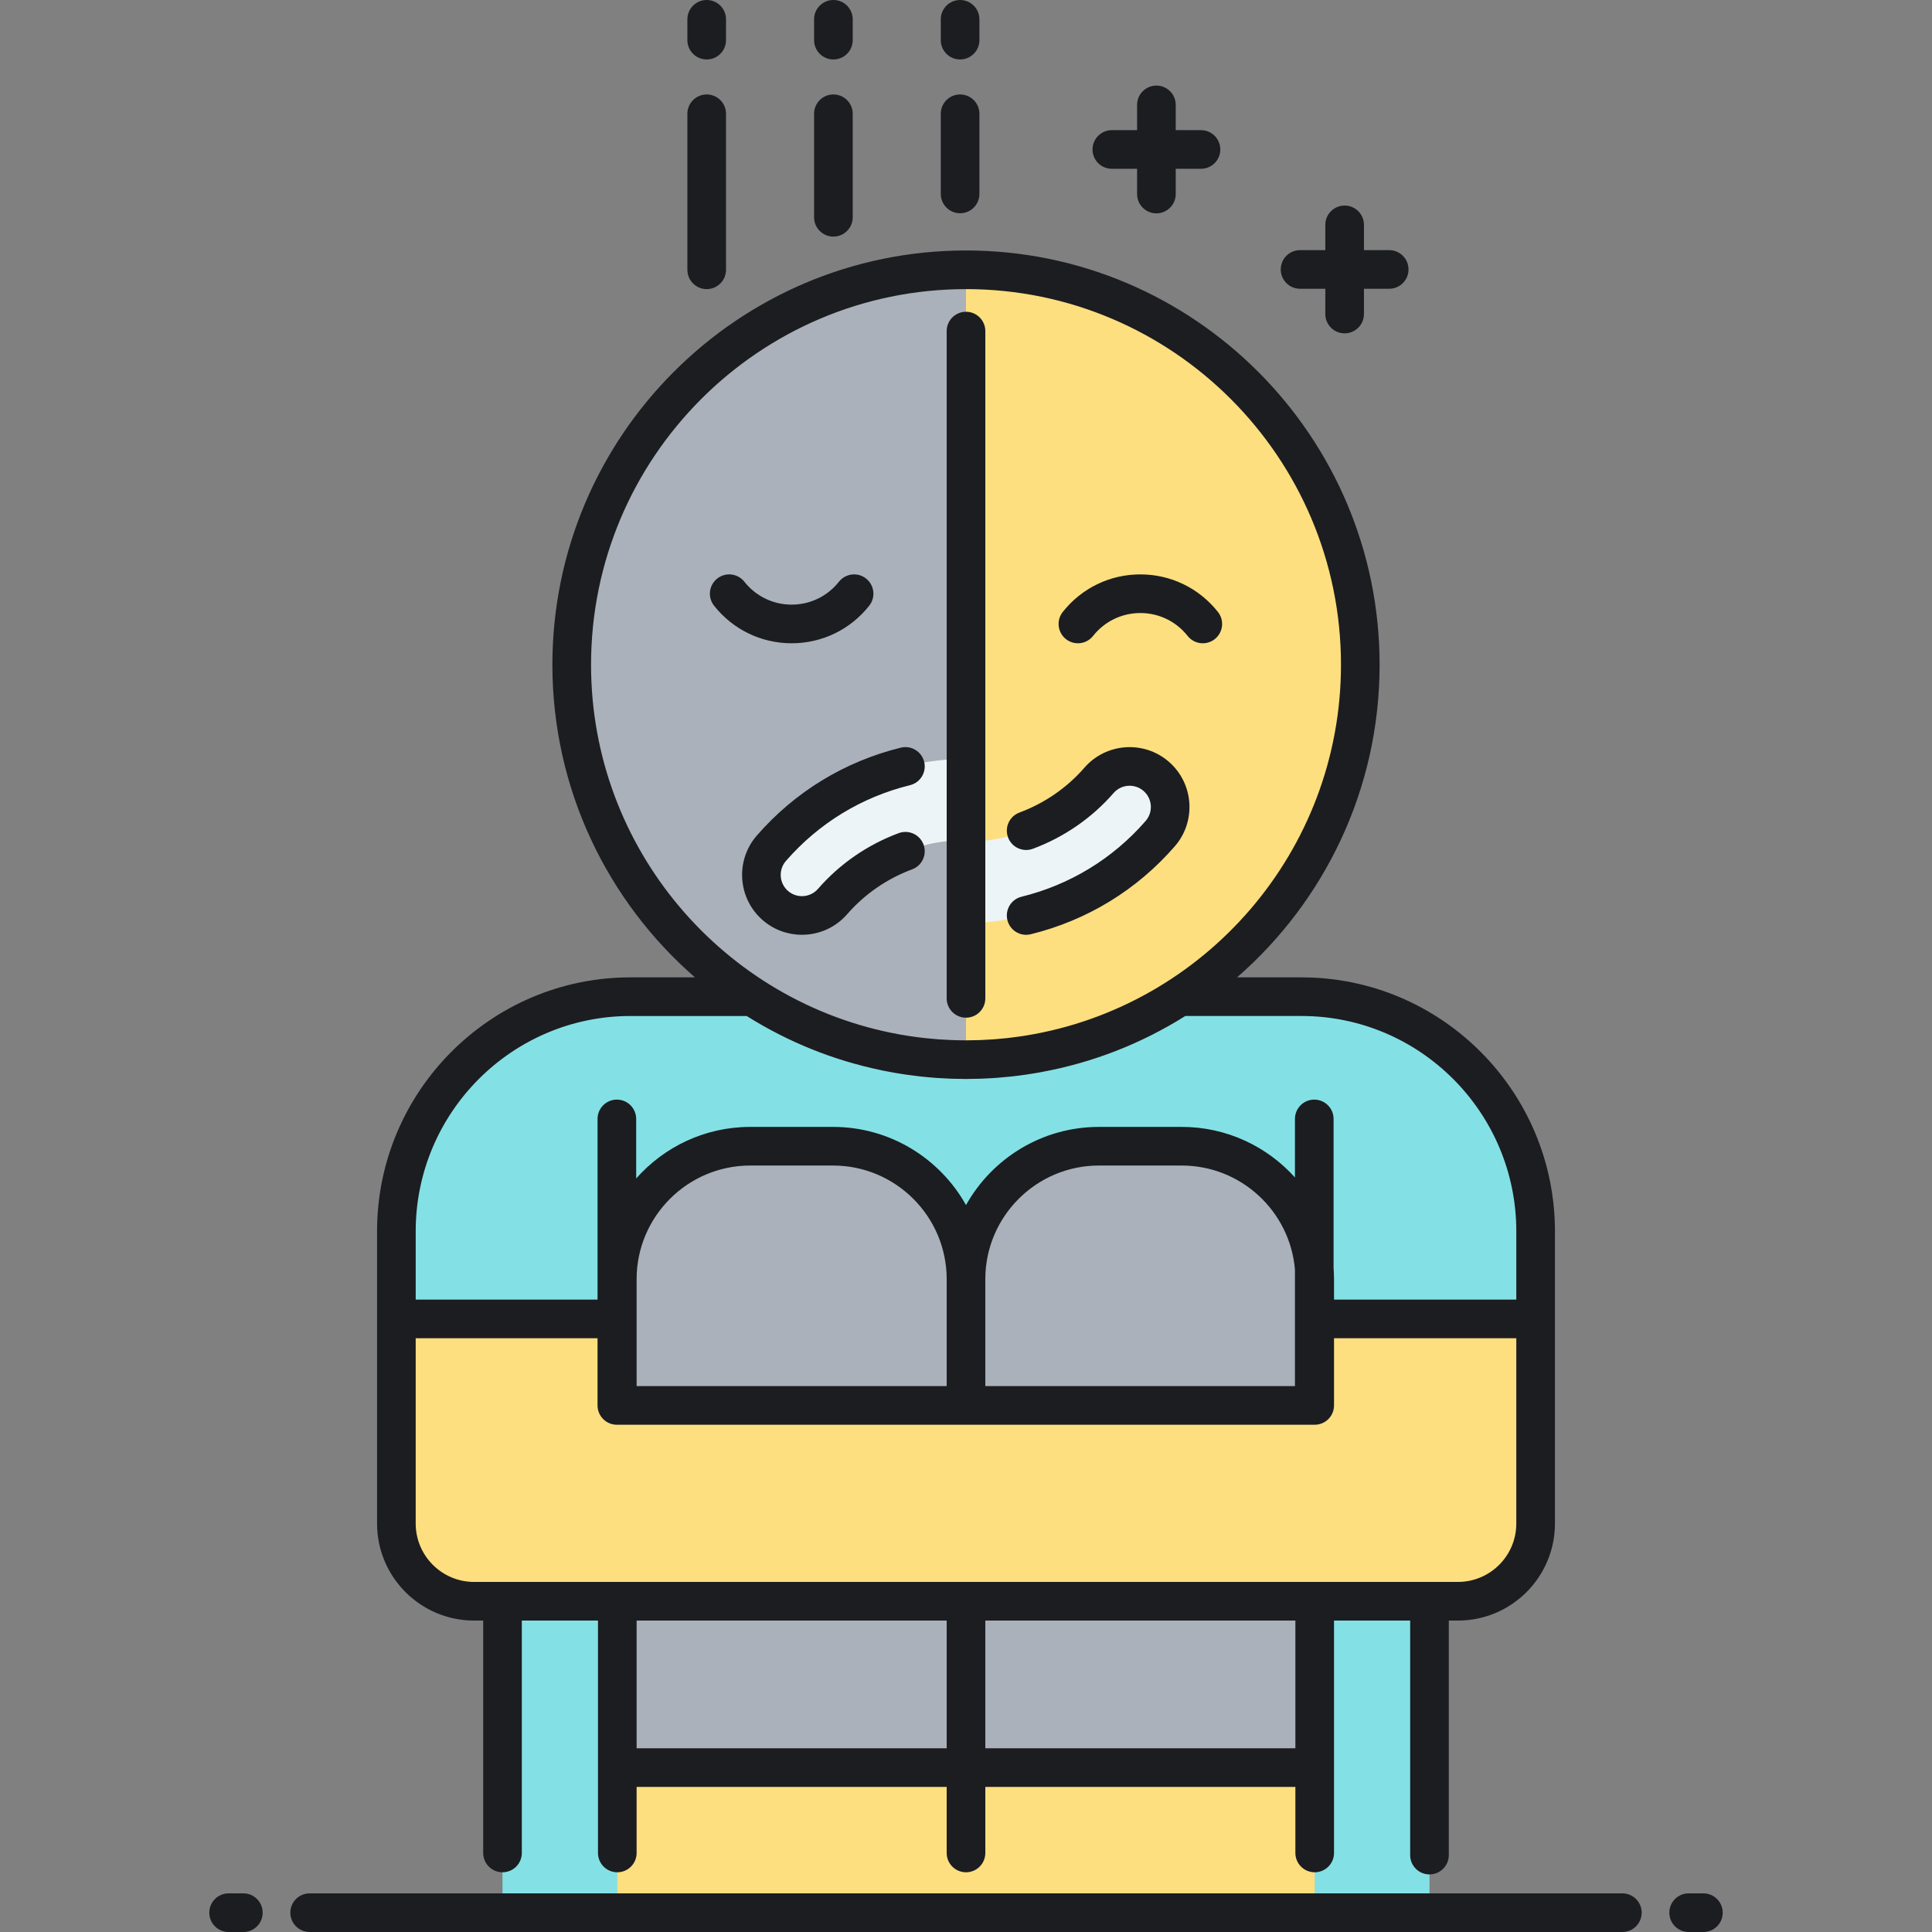
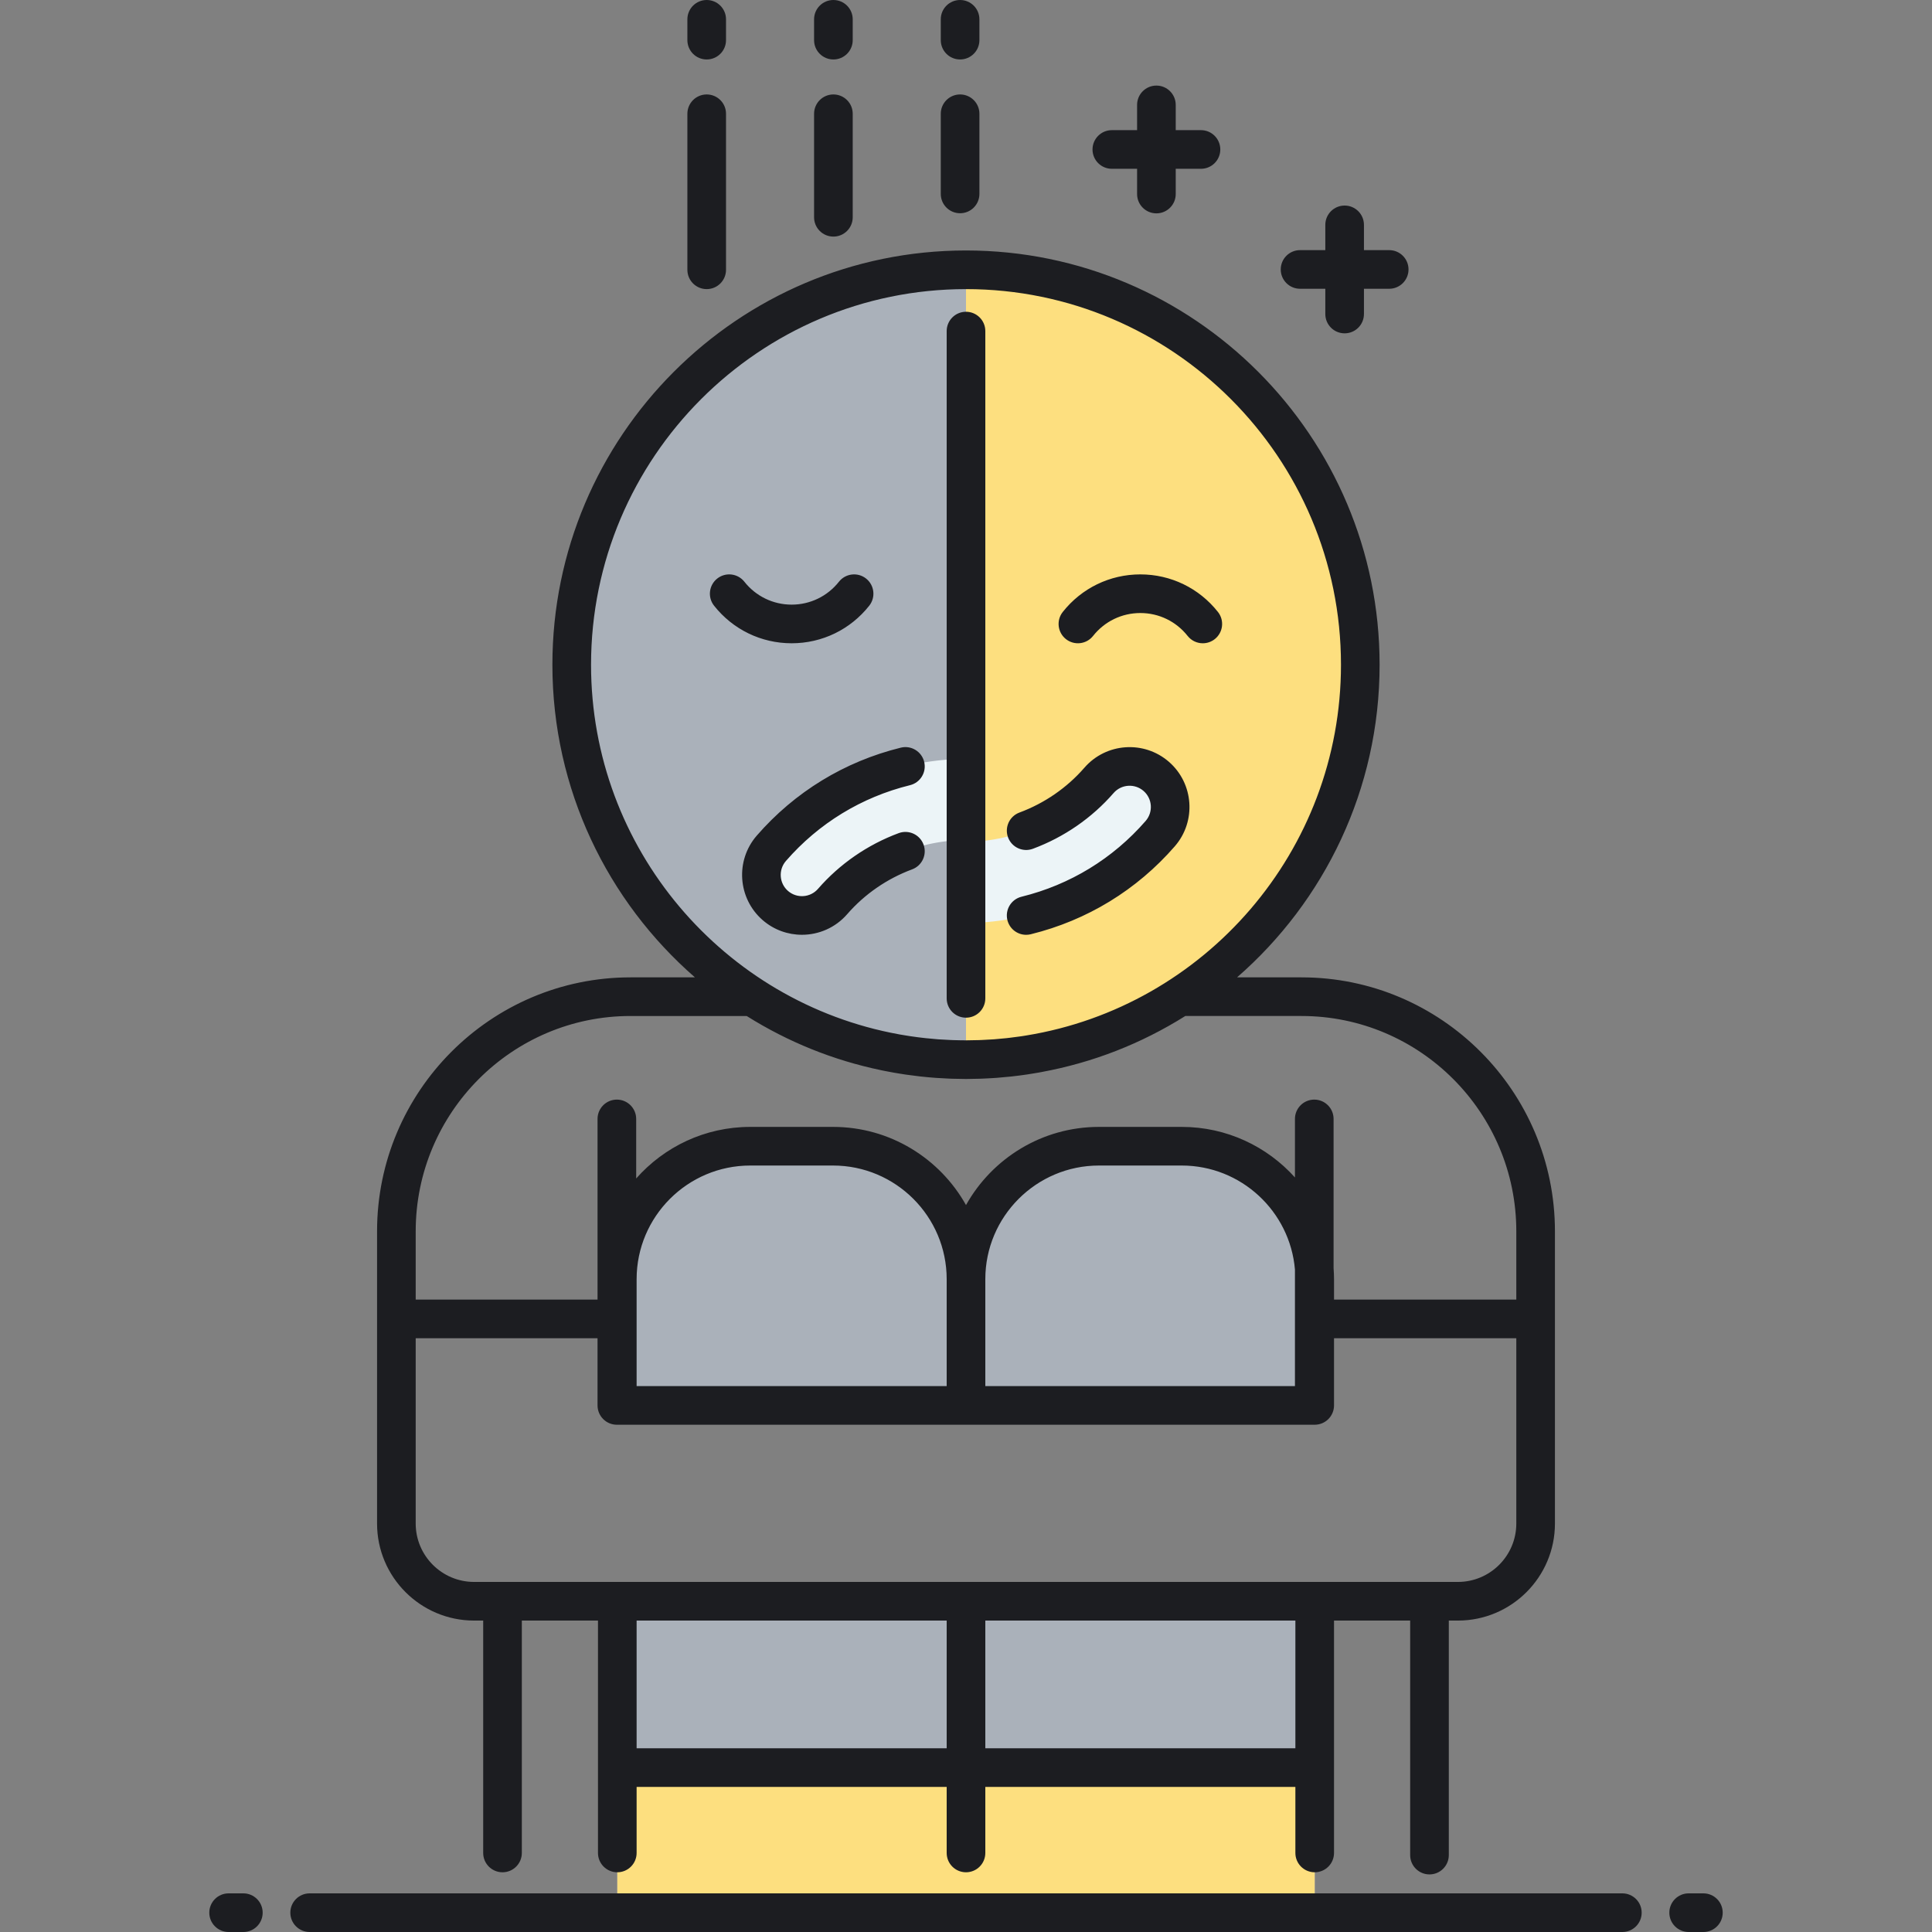
<svg xmlns="http://www.w3.org/2000/svg" version="1.1" id="Layer_1" x="0px" y="0px" viewBox="0 0 500 500" style="enable-background:new 0 0 500 500;" xml:space="preserve">
  <rect x="0" y="0" width="500" height="500" fill="#808080" stroke="none" />
  <style type="text/css">
	.st0{fill:#83E1E5;}
	.st1{fill:#AAB1BA;}
	.st2{fill:#FDDF7F;}
	.st3{fill:#ECF4F7;}
	.st4{fill:#1C1D21;}
</style>
  <g>
    <g>
      <ellipse class="st2" cx="250" cy="172.03" rx="102.041" ry="102.209" />
    </g>
  </g>
  <g>
    <g>
      <path class="st1" d="M147.959,172.03c0,56.448,45.685,102.209,102.041,102.209V69.821    C193.645,69.821,147.959,115.582,147.959,172.03z" />
    </g>
  </g>
  <g>
    <g>
      <path class="st3" d="M199.621,219.539c-3.804,4.377-3.339,11.009,1.038,14.813c4.378,3.804,11.009,3.339,14.813-1.038    c8.7-10.01,21.22-15.793,34.415-15.933v-21C230.609,196.522,212.311,204.938,199.621,219.539z" />
    </g>
  </g>
  <g>
    <g>
      <path class="st3" d="M299.229,200.923c-4.378-3.804-11.009-3.339-14.813,1.038c-8.7,10.01-21.22,15.793-34.415,15.933v21    c19.278-0.14,37.576-8.556,50.266-23.157C304.07,211.359,303.606,204.727,299.229,200.923z" />
    </g>
  </g>
  <g>
    <g>
-       <rect x="130.049" y="414.403" class="st0" width="239.902" height="80.597" />
-     </g>
+       </g>
  </g>
  <g>
    <g>
-       <path class="st0" d="M336.828,257.94h-31.528c-11.949,7.733-25.614,13.03-40.298,15.198c-0.026,0.004-0.051,0.007-0.077,0.011    c-1.104,0.162-2.213,0.304-3.328,0.43c-0.169,0.019-0.338,0.04-0.507,0.058c-1.145,0.124-2.295,0.233-3.451,0.318    c-0.11,0.008-0.22,0.013-0.33,0.021c-1.009,0.072-2.022,0.126-3.039,0.168c-0.293,0.012-0.586,0.024-0.88,0.034    c-1.115,0.036-2.233,0.061-3.357,0.062c-0.011,0-0.021,0.001-0.032,0.001s-0.021-0.001-0.032-0.001    c-1.124,0-2.242-0.025-3.357-0.062c-0.294-0.01-0.587-0.021-0.88-0.034c-1.017-0.042-2.03-0.096-3.039-0.168    c-0.11-0.008-0.22-0.013-0.33-0.021c-1.156-0.085-2.306-0.194-3.451-0.318c-0.169-0.018-0.338-0.039-0.507-0.058    c-1.115-0.126-2.225-0.268-3.328-0.43c-0.026-0.004-0.051-0.007-0.077-0.011c-14.683-2.167-28.349-7.465-40.298-15.198h-31.528    c-33.463,0-60.591,27.185-60.591,60.72v75.634c0,11.106,9.002,20.109,20.106,20.109h4.436h245.752h4.436    c11.104,0,20.106-9.003,20.106-20.109V318.66C397.418,285.125,370.291,257.94,336.828,257.94z" />
-     </g>
+       </g>
  </g>
  <g>
    <g>
-       <path class="st2" d="M340.13,341.33v22.391H159.642V341.33h-57.06v52.963c0,11.106,9.002,20.109,20.106,20.109h254.624    c11.104,0,20.106-9.003,20.106-20.109V341.33H340.13z" />
-     </g>
+       </g>
  </g>
  <path class="st1" d="M305.833,296.639h-21.421c-19.005,0-34.412,15.406-34.412,34.411c0-19.005-15.406-34.411-34.411-34.411h-21.421  c-19.005,0-34.411,15.406-34.411,34.411v32.671h180.488V331.05C340.245,312.046,324.838,296.639,305.833,296.639z" />
  <rect x="159.757" y="414.403" class="st1" width="180.488" height="80.597" />
  <g>
    <g>
      <polygon class="st2" points="250,457.447 159.757,457.447 159.757,495 250,495 340.245,495 340.245,457.447   " />
    </g>
  </g>
  <path class="st4" d="M233.124,193.493c2.683-0.66,5.391,0.979,6.051,3.659c0.66,2.681-0.978,5.39-3.659,6.051  c-12.546,3.09-23.653,9.873-32.121,19.616c-1.989,2.289-1.745,5.77,0.543,7.759c2.29,1.989,5.77,1.745,7.759-0.543  c5.598-6.441,12.818-11.427,20.882-14.421c2.589-0.96,5.467,0.358,6.428,2.947c0.961,2.589-0.358,5.467-2.947,6.428  c-6.498,2.412-12.313,6.425-16.814,11.606c-3.06,3.521-7.374,5.325-11.709,5.325c-3.606,0-7.228-1.248-10.157-3.793  c-6.451-5.607-7.138-15.416-1.532-21.867C205.674,204.952,218.564,197.079,233.124,193.493z M264.372,232.072  c-2.681,0.66-4.319,3.369-3.659,6.051c0.562,2.28,2.604,3.806,4.851,3.806c0.396,0,0.798-0.047,1.2-0.146  c14.56-3.586,27.45-11.458,37.277-22.766c5.606-6.451,4.919-16.26-1.532-21.867c-6.452-5.605-16.261-4.918-21.866,1.532  c-4.501,5.18-10.316,9.193-16.814,11.605c-2.589,0.961-3.908,3.839-2.947,6.428c0.961,2.589,3.839,3.908,6.428,2.947  c8.064-2.994,15.285-7.98,20.882-14.421c1.989-2.289,5.469-2.533,7.759-0.543c2.289,1.989,2.533,5.47,0.543,7.759  C288.025,222.199,276.918,228.982,264.372,232.072z M250,263.376c2.761,0,5-2.239,5-5V85.685c0-2.761-2.239-5-5-5s-5,2.239-5,5  v172.691C245,261.137,247.239,263.376,250,263.376z M204.878,166.478c7.873,0,15.192-3.545,20.082-9.726  c1.713-2.166,1.346-5.31-0.819-7.023c-2.165-1.713-5.31-1.346-7.023,0.819c-2.981,3.769-7.442,5.93-12.239,5.93  s-9.257-2.161-12.239-5.93c-1.713-2.166-4.858-2.532-7.023-0.819c-2.166,1.713-2.533,4.858-0.819,7.023  C189.687,162.933,197.006,166.478,204.878,166.478z M275.86,165.4c2.166,1.713,5.311,1.347,7.023-0.819  c2.981-3.769,7.442-5.93,12.239-5.93s9.257,2.161,12.239,5.93c0.987,1.248,2.449,1.898,3.925,1.898c1.086,0,2.181-0.353,3.099-1.079  c2.166-1.713,2.533-4.858,0.819-7.023c-4.89-6.181-12.209-9.726-20.082-9.726s-15.192,3.545-20.082,9.726  C273.328,160.542,273.695,163.686,275.86,165.4z M248.471,15.39c2.761,0,5-2.239,5-5V5c0-2.761-2.239-5-5-5s-5,2.239-5,5v5.39  C243.471,13.152,245.71,15.39,248.471,15.39z M248.471,55.187c2.761,0,5-2.239,5-5V29.442c0-2.761-2.239-5-5-5s-5,2.239-5,5v20.745  C243.471,52.948,245.71,55.187,248.471,55.187z M215.683,15.39c2.761,0,5-2.239,5-5V5c0-2.761-2.239-5-5-5s-5,2.239-5,5v5.39  C210.683,13.152,212.921,15.39,215.683,15.39z M215.683,61.231c2.761,0,5-2.239,5-5V29.442c0-2.761-2.239-5-5-5s-5,2.239-5,5v26.789  C210.683,58.993,212.921,61.231,215.683,61.231z M182.894,15.39c2.761,0,5-2.239,5-5V5c0-2.761-2.239-5-5-5s-5,2.239-5,5v5.39  C177.894,13.152,180.133,15.39,182.894,15.39z M182.894,74.821c2.761,0,5-2.239,5-5V29.442c0-2.761-2.239-5-5-5s-5,2.239-5,5v40.379  C177.894,72.583,180.133,74.821,182.894,74.821z M287.742,43.683h6.535v6.534c0,2.761,2.239,5,5,5s5-2.239,5-5v-6.534h6.535  c2.761,0,5-2.239,5-5s-2.239-5-5-5h-6.535v-6.535c0-2.761-2.239-5-5-5s-5,2.239-5,5v6.535h-6.535c-2.761,0-5,2.239-5,5  S284.98,43.683,287.742,43.683z M336.454,74.733h6.535v6.534c0,2.761,2.239,5,5,5s5-2.239,5-5v-6.534h6.534c2.761,0,5-2.239,5-5  s-2.239-5-5-5h-6.534v-6.535c0-2.761-2.239-5-5-5s-5,2.239-5,5v6.535h-6.535c-2.761,0-5,2.239-5,5S333.692,74.733,336.454,74.733z   M97.583,394.293V318.66c0-36.238,29.424-65.72,65.591-65.72h16.675c-22.586-19.671-36.889-48.648-36.889-80.909  c0-59.115,48.019-107.209,107.041-107.209s107.041,48.094,107.041,107.209c0,32.261-14.303,61.239-36.889,80.909h16.675  c36.167,0,65.591,29.482,65.591,65.72v75.637c0,13.844-11.263,25.106-25.106,25.106h-2.361v60.694c0,2.761-2.239,5-5,5s-5-2.239-5-5  v-60.694h-19.707v60.141c0,2.761-2.239,5-5,5s-5-2.239-5-5v-17.096H255v17.096c0,2.761-2.239,5-5,5s-5-2.239-5-5v-17.096h-80.244  v17.096c0,2.761-2.239,5-5,5s-5-2.239-5-5v-60.141h-19.707v60.141c0,2.761-2.239,5-5,5s-5-2.239-5-5v-60.141h-2.358  C108.846,419.403,97.583,408.139,97.583,394.293z M245,452.447v-33.044h-80.244v33.044H245z M335.245,419.403H255v33.044h80.244  V419.403z M392.418,394.296V346.33h-47.174v17.391c0,2.761-2.239,5-5,5h-0.114H250h-90.244h-0.114c-2.761,0-5-2.239-5-5V346.33  h-47.06v47.963c0,8.331,6.778,15.109,15.109,15.109h7.358h29.707H250h90.244h29.707h7.361  C385.642,409.403,392.418,402.626,392.418,394.296z M255,358.721h80.13v-30.177c-1.277-15.048-13.924-26.905-29.297-26.905h-21.421  c-16.218,0-29.412,13.194-29.412,29.411V358.721z M245,331.05c0-16.217-13.194-29.411-29.412-29.411h-21.421  c-16.217,0-29.411,13.194-29.411,29.411v27.671H245V331.05z M232.617,267.674c0.09,0.016,0.18,0.035,0.27,0.051  c0.47,0.084,0.943,0.158,1.416,0.236c0.394,0.064,0.788,0.131,1.184,0.191c0.641,0.097,1.285,0.187,1.93,0.271  c0.349,0.045,0.702,0.086,1.055,0.127c0.371,0.044,0.741,0.088,1.113,0.128c1.03,0.11,2.063,0.208,3.101,0.286  c0.159,0.012,0.32,0.019,0.479,0.031c0.919,0.064,1.844,0.115,2.773,0.153l0.489,0.019c0.119,0.004,0.237,0.01,0.356,0.014  c0.521,0.017,1.039,0.029,1.561,0.038c0.351,0.006,0.702,0.011,1.054,0.013c0.202,0.002,0.4,0.006,0.604,0.007  c0.011,0,0.021,0,0.032,0c1.066,0,2.126-0.024,3.185-0.059c0.284-0.009,0.567-0.021,0.85-0.032c0.932-0.039,1.858-0.089,2.781-0.154  c0.154-0.011,0.308-0.018,0.462-0.029c1.043-0.078,2.08-0.177,3.113-0.287c0.27-0.029,0.539-0.062,0.809-0.093  c0.847-0.097,1.689-0.208,2.528-0.327c0.262-0.037,0.525-0.071,0.786-0.11c0.348-0.052,0.695-0.112,1.042-0.168  c46.124-7.493,81.453-47.662,81.453-95.949c0-53.601-43.532-97.209-97.041-97.209s-97.041,43.608-97.041,97.209  C152.959,219.688,187.374,259.444,232.617,267.674z M107.583,318.66v17.671h47.06v-46.755c0-2.761,2.239-5,5-5s5,2.239,5,5v15.41  c7.227-8.176,17.781-13.346,29.525-13.346h21.421c14.772,0,27.664,8.173,34.412,20.23c6.748-12.057,19.64-20.23,34.412-20.23h21.421  c11.619,0,22.077,5.057,29.297,13.083v-15.147c0-2.761,2.239-5,5-5s5,2.239,5,5v38.626c0.068,0.942,0.114,1.89,0.114,2.849v5.28  h47.174V318.66c0-30.724-24.938-55.72-55.591-55.72h-30.07c-11.489,7.215-24.016,12.084-37.303,14.52  c-0.223,0.041-0.444,0.085-0.668,0.125c-0.48,0.085-0.963,0.162-1.446,0.24c-0.454,0.074-0.908,0.15-1.364,0.219  c-0.082,0.012-0.163,0.027-0.246,0.04c-0.62,0.091-1.221,0.173-1.814,0.25c-0.416,0.054-0.834,0.102-1.251,0.151  c-0.169,0.02-0.339,0.042-0.507,0.061l-0.533,0.061c-0.041,0.004-0.082,0.007-0.123,0.011c-1.148,0.123-2.3,0.232-3.458,0.319  c-0.013,0.001-0.025,0.002-0.038,0.003l-0.253,0.017c-0.494,0.035-0.968,0.063-1.437,0.09c-0.585,0.034-1.172,0.063-1.76,0.088  c-0.027,0.001-0.054,0.003-0.081,0.004l-0.919,0.035c-0.014,0-0.029,0-0.043,0.001c-1.107,0.036-2.217,0.06-3.333,0.062  c-0.033,0-0.065,0.002-0.097,0.002c-0.015,0-0.03,0-0.044,0c-0.013,0-0.026,0-0.038,0s-0.026,0-0.038,0c-0.015,0-0.029,0-0.045,0  c-0.033,0-0.066-0.002-0.099-0.002c-1.116-0.002-2.226-0.026-3.333-0.062c-0.012,0-0.025,0-0.037-0.001l-0.925-0.035  c-0.012,0-0.025-0.002-0.037-0.002c-0.998-0.042-1.993-0.096-2.985-0.165c-0.054-0.004-0.109-0.005-0.163-0.009l-0.343-0.022  c-0.017-0.001-0.034-0.003-0.052-0.005c-1.152-0.086-2.298-0.194-3.44-0.317c-0.043-0.005-0.087-0.007-0.131-0.012l-0.536-0.061  c-0.073-0.008-0.145-0.02-0.218-0.028c-0.954-0.111-1.905-0.233-2.851-0.369c-0.139-0.02-0.28-0.034-0.419-0.054  c-0.078-0.011-0.155-0.026-0.234-0.037c-0.584-0.087-1.165-0.183-1.745-0.28c-0.333-0.055-0.666-0.108-0.998-0.166  c-0.46-0.081-0.917-0.17-1.374-0.257c-0.479-0.091-0.96-0.179-1.437-0.276c-0.185-0.038-0.369-0.079-0.554-0.118  c-12.375-2.581-24.024-7.276-34.765-14.02h-30.07C132.521,262.94,107.583,287.936,107.583,318.66z M440.836,490h-3.813  c-2.761,0-5,2.239-5,5s2.239,5,5,5h3.813c2.761,0,5-2.239,5-5S443.597,490,440.836,490z M419.863,490H80.138c-2.761,0-5,2.239-5,5  s2.239,5,5,5h339.725c2.761,0,5-2.239,5-5S422.624,490,419.863,490z M62.979,490h-3.813c-2.761,0-5,2.239-5,5s2.239,5,5,5h3.813  c2.761,0,5-2.239,5-5S65.74,490,62.979,490z" />
</svg>